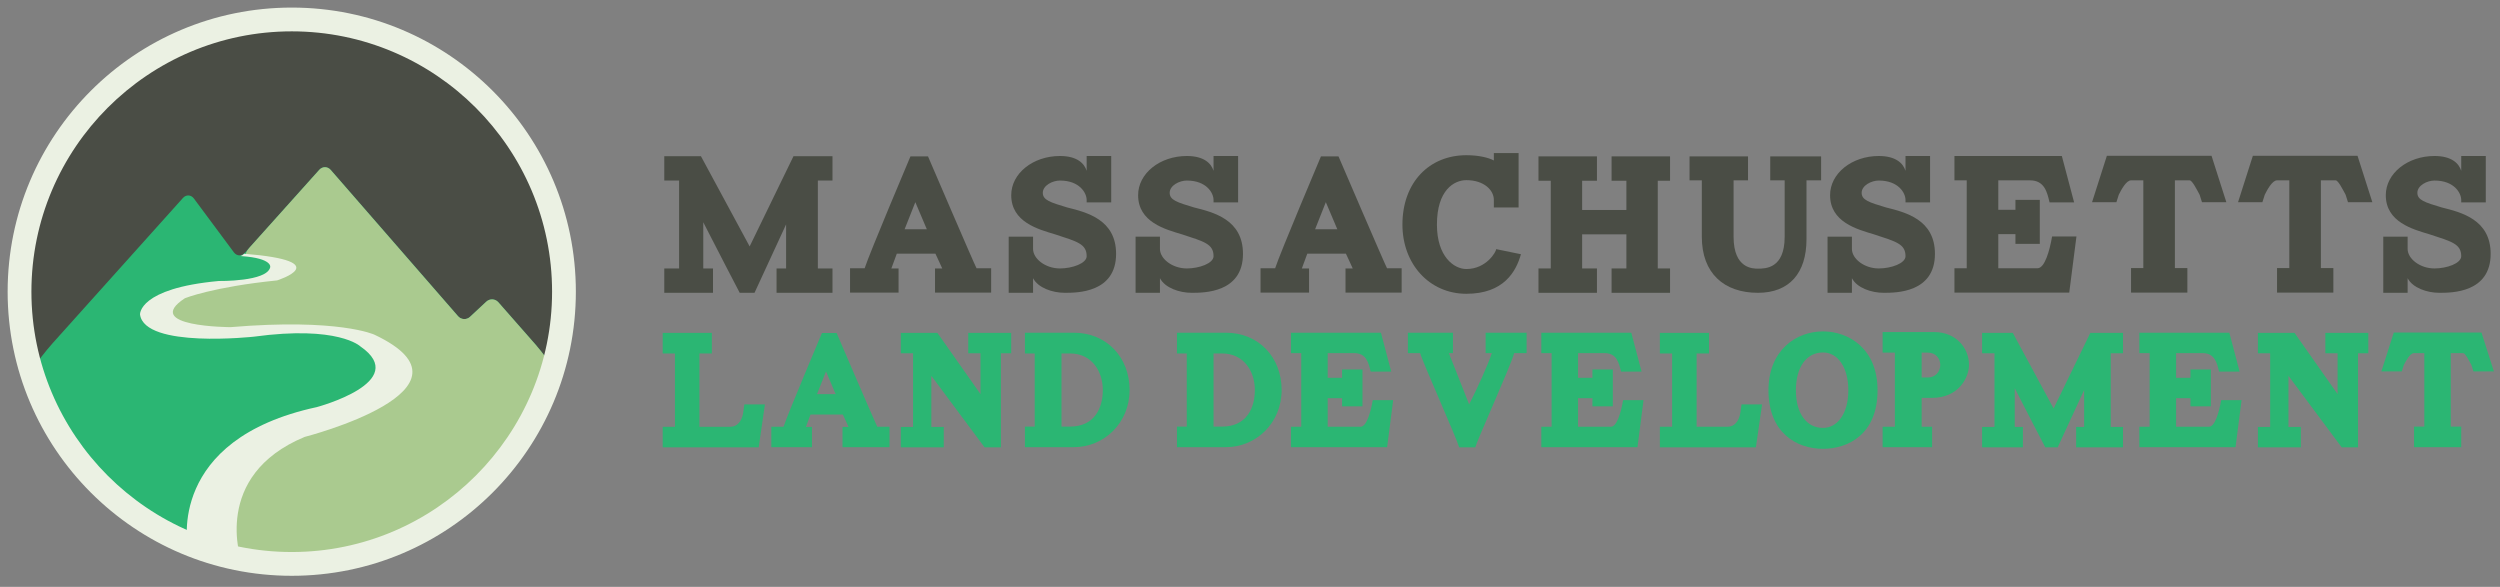
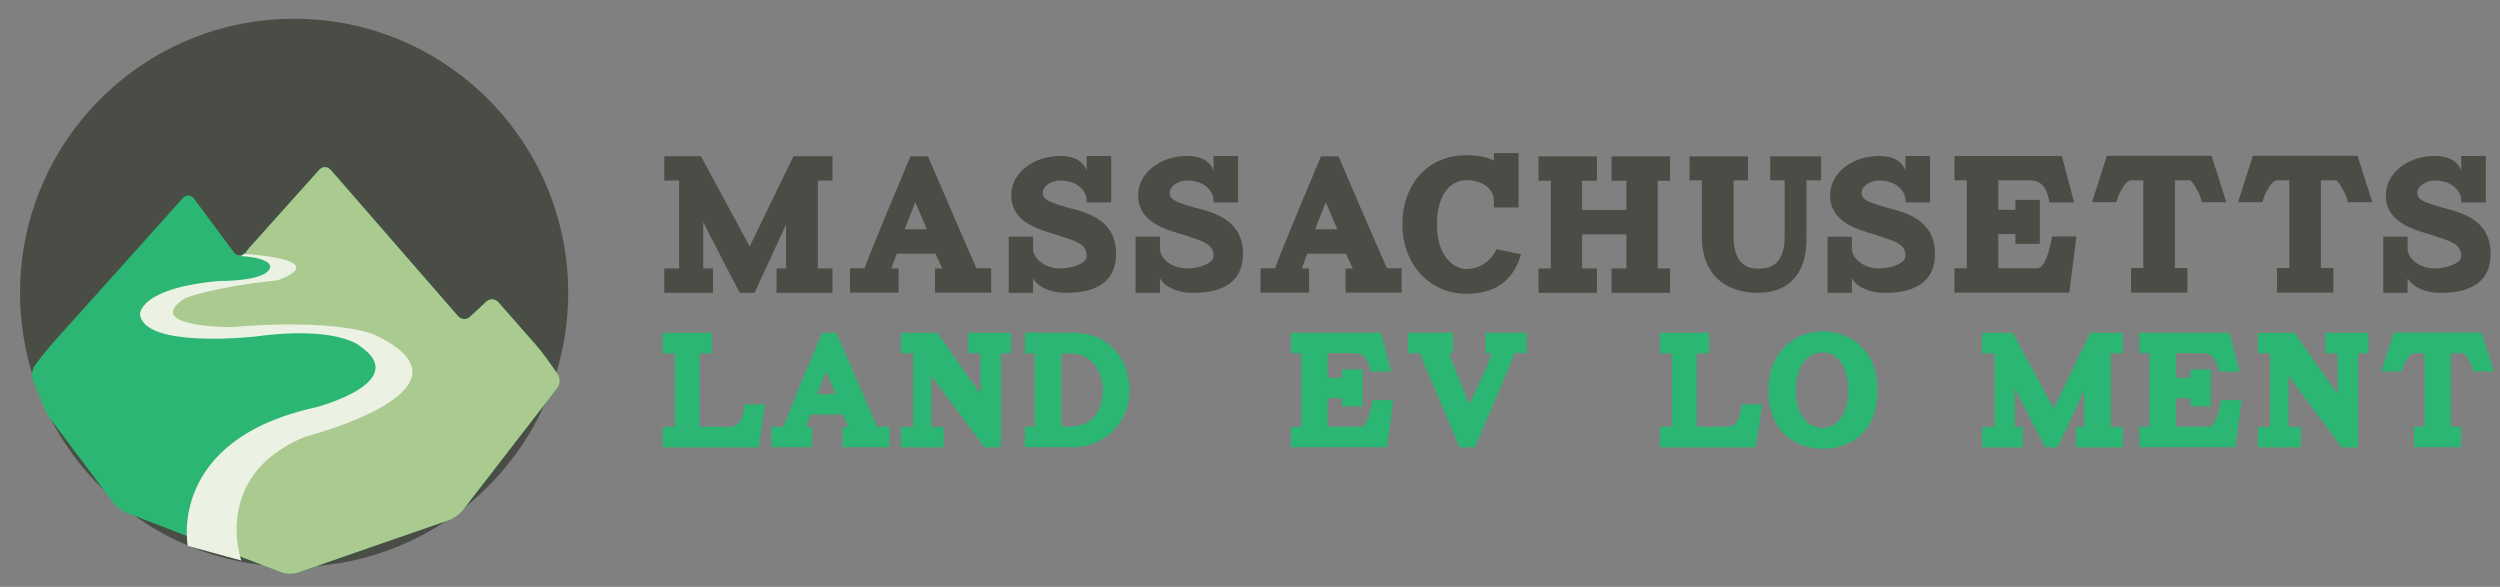
<svg xmlns="http://www.w3.org/2000/svg" version="1.1" x="0px" y="0px" viewBox="0 0 869 204" enable-background="new 0 0 869 204" xml:space="preserve">
  <rect x="0" y="0" width="869" height="204" fill="#808080" stroke="none" />
  <g id="Layer_1">
</g>
  <g id="Layer_2">
    <circle fill="#4A4D45" cx="102.237" cy="101.781" r="95.265" />
    <path fill="#2BB673" d="M14.472,123.919c1-1.313,2.72-3.391,3.822-4.619l45.302-50.489c1.102-1.229,2.808-1.149,3.792,0.175   l13.915,18.736c0.984,1.324,2.69,1.403,3.792,0.175l25.883-28.864c1.102-1.229,2.89-1.215,3.973,0.029l44.268,50.844   c1.084,1.244,2.957,1.343,4.166,0.218l5.662-5.276c1.209-1.125,3.088-1.03,4.176,0.209l12.98,14.775   c1.09,1.239,2.764,3.354,3.719,4.699l3.893,5.474c0.957,1.345,0.914,3.514-0.096,4.819l-32.9,42.564   c-1.008,1.306-3.109,2.816-4.668,3.357l-52.697,18.28c-1.559,0.541-4.095,0.499-5.635-0.093L44.02,178.255   c-1.54-0.592-3.611-2.155-4.602-3.476l-21.603-28.774c-0.991-1.319-2.301-3.653-2.912-5.186l-3.46-8.682   c-0.611-1.533-0.293-3.86,0.707-5.173L14.472,123.919z" />
    <path fill="#AACA8F" d="M189.92,124.53c-0.955-1.345-2.629-3.46-3.719-4.699l-12.98-14.775c-1.088-1.239-2.967-1.334-4.176-0.209   l-5.662,5.276c-1.209,1.125-3.082,1.026-4.166-0.218l-44.268-50.844c-1.083-1.244-2.871-1.258-3.973-0.029l-24.35,27.155   c-1.102,1.229-1.478,2.315-0.837,2.416c0.642,0.102,2.497,0.416,4.122,0.699l0.011,0.002c1.625,0.283,3.661,0.888,4.522,1.342   s2.055,1.446,2.651,2.203c0.597,0.758-0.162,1.896-1.686,2.528l-1.759,0.729c-1.523,0.633-4.11,1.315-5.748,1.517l-3.549,0.438   c-1.638,0.201-4.317,0.535-5.954,0.741l-3.895,0.49c-1.637,0.206-4.28,0.726-5.874,1.153l-0.611,0.164   c-1.594,0.428-4.245,0.858-5.892,0.956l-0.622,0.037c-1.647,0.098-3.896,1.183-4.999,2.41l-0.4,0.446   c-1.102,1.228-2.376,3.41-2.83,4.849c-0.455,1.439,0.481,2.952,2.08,3.362l4.932,1.265c1.598,0.41,4.254,0.817,5.901,0.905   l9.435,0.507c1.648,0.088,4.342,0.068,5.989-0.043l10.266-0.696c1.646-0.111,4.343-0.178,5.993-0.146l8.601,0.162   c1.65,0.031,3.883-0.271,4.962-0.673c1.08-0.402,3.263-0.368,4.853,0.074l7.374,2.055c1.59,0.442,3.996,1.579,5.348,2.525   c0,0,5.807,4.063,5.807,4.891c0,0.826,0,3.887,0,3.887c0,1.65-0.811,4.08-1.801,5.4l-2.185,2.912   c-0.99,1.32-2.932,3.136-4.315,4.035l-5.989,3.893c-1.383,0.899-3.852,1.821-5.486,2.049l-5.902,0.824   c-1.634,0.227-4.168,1.038-5.631,1.802l-7.353,3.836c-1.463,0.764-3.733,2.206-5.046,3.206l-6.797,5.178   c-1.313,1-2.932,3.053-3.599,4.563l-2.81,6.357c-0.667,1.51-1.316,4.09-1.442,5.735l-0.782,10.171   c-0.126,1.646,1.03,3.476,2.57,4.067l19.566,7.52c1.54,0.592,4.076,0.634,5.635,0.093l52.697-18.28   c1.558-0.541,3.66-2.052,4.668-3.357l32.9-42.564c1.01-1.306,1.053-3.475,0.096-4.819L189.92,124.53z" />
    <path fill="#EBF1E3" d="M130.144,116.333c0,0-12.396-5.784-49.998-2.616c0,0-31.095-0.068-15.874-10.055   c0,0,9.676-3.925,32.058-6.197c0,0,21-6.635-11.499-9.273c-0.311,0.401-0.752,0.695-1.266,0.804   c0.176,0.018,0.319,0.026,0.394,0.031c10.976,0.766,9.96,3.892,9.96,3.892c-1.171,5.027-17.836,4.752-17.836,4.752   c-28.029,2.548-27.41,11.639-27.41,11.639c1.583,11.914,39.599,7.714,39.599,7.714c29.338-3.994,36.982,3.374,36.982,3.374   c17.837,12.327-15.151,21.115-15.151,21.115c-52.201,11.268-44.833,48.234-44.833,48.234l18.594,5.096   c0,0-10.467-29.476,22.038-42.973C105.903,151.869,170.364,135.341,130.144,116.333z" />
-     <path fill="#EBF1E3" d="M101.411,2.633c-54.542,0-98.756,44.215-98.756,98.756c0,54.543,44.215,98.758,98.756,98.758   c54.543,0,98.757-44.215,98.757-98.758C200.168,46.848,155.953,2.633,101.411,2.633z M101.411,191.882   c-49.898,0-90.492-40.595-90.492-90.493c0-49.898,40.594-90.492,90.492-90.492c49.898,0,90.492,40.595,90.492,90.492   C191.903,151.287,151.309,191.882,101.411,191.882z" />
    <g>
      <path fill="#4A4D45" d="M275.82,54.289h13.55v8.469h-5.081v30.555h5.081v8.469h-19.443v-8.469h3.319V78.001l-10.976,23.78h-5.148    c0,0-9.281-17.818-12.669-24.525v16.057h3.388v8.469h-16.938v-8.469h5.148V62.758h-5.148v-8.469h12.736l16.938,31.368    L275.82,54.289z" />
      <path fill="#4A4D45" d="M322.572,54.357c0,0,15.989,37.262,16.869,38.888h5.081v8.469h-19.512v-8.401h2.507    c-0.813-1.693-1.49-3.388-2.371-5.148h-13.414l-1.897,5.148h2.507v8.401h-16.869v-8.469h5.081    c1.626-5.081,15.921-38.888,15.921-38.888h6.233H322.572z M322.166,79.695l-3.997-9.417l-3.727,9.417H322.166z" />
      <path fill="#4A4D45" d="M387.953,88.231c0,13.55-13.55,13.55-17.817,13.55c-4.269,0-9.282-1.693-11.043-5.081v5.081h-8.469V82.27    h8.469v4.269c0,3.387,4.268,6.774,9.349,6.774c4.269,0,9.282-1.762,9.282-4.268c0-4.269-3.32-5.082-10.976-7.588    c-5.895-1.762-15.243-4.269-15.243-13.618c0-7.588,7.588-13.617,16.937-13.617c5.962,0,8.469,2.574,9.282,5.148v-5.148h8.536    v16.124h-8.536v-0.813c0-2.507-2.507-6.775-9.282-6.775c-2.574,0-5.962,1.693-5.962,4.269c0,2.507,2.575,3.319,8.469,5.081    C377.724,73.801,387.953,76.308,387.953,88.231z" />
      <path fill="#4A4D45" d="M432.06,88.231c0,13.55-13.55,13.55-17.817,13.55c-4.269,0-9.282-1.693-11.043-5.081v5.081h-8.469V82.27    h8.469v4.269c0,3.387,4.268,6.774,9.349,6.774c4.269,0,9.282-1.762,9.282-4.268c0-4.269-3.32-5.082-10.976-7.588    c-5.895-1.762-15.243-4.269-15.243-13.618c0-7.588,7.588-13.617,16.937-13.617c5.962,0,8.469,2.574,9.282,5.148v-5.148h8.536    v16.124h-8.536v-0.813c0-2.507-2.507-6.775-9.282-6.775c-2.574,0-5.962,1.693-5.962,4.269c0,2.507,2.575,3.319,8.469,5.081    C421.83,73.801,432.06,76.308,432.06,88.231z" />
      <path fill="#4A4D45" d="M465.26,54.357c0,0,15.989,37.262,16.869,38.888h5.081v8.469h-19.512v-8.401h2.507    c-0.813-1.693-1.49-3.388-2.371-5.148H454.42l-1.897,5.148h2.507v8.401H438.16v-8.469h5.081    c1.626-5.081,15.921-38.888,15.921-38.888h6.233H465.26z M464.854,79.695l-3.997-9.417l-3.727,9.417H464.854z" />
      <path fill="#4A4D45" d="M528.676,88.367c-1.693,6.029-5.962,13.753-18.97,13.753c-12.872,0-22.222-10.366-22.222-24.051    c0-14.702,9.35-24.119,22.222-24.119c4.403,0,7.791,0.881,9.553,1.829v-2.574h8.604v18.902h-8.604v-2.643    c0-3.388-3.455-6.843-9.553-6.843c-4.269,0-10.23,3.455-10.23,15.447c0,11.179,5.962,15.446,10.23,15.446    c6.979,0,10.365-6.029,10.365-6.91L528.676,88.367z" />
      <path fill="#4A4D45" d="M560.182,54.357h20.325v8.468h-4.269v30.487h4.269v8.469h-20.325v-8.469h5.149V81.457h-15.379v11.855    h5.148v8.469h-20.324v-8.469h4.268V62.825h-4.268v-8.468h20.324v8.468h-5.148v10.163h15.379V62.825h-5.149V54.357z" />
      <path fill="#4A4D45" d="M615.333,54.357h17.683v8.333h-5.081v20.46c0,11.788-5.962,18.631-16.87,18.631    c-11.855,0-19.512-6.843-19.512-19.444V62.69h-4.268v-8.333h20.324v8.333h-5.013v19.646c0,11.044,6.707,11.044,8.468,11.044    c2.575,0,9.282,0,9.282-11.044V62.69c-0.881,0-5.014,0-5.014,0V54.357z" />
      <path fill="#4A4D45" d="M672.585,88.231c0,13.55-13.55,13.55-17.817,13.55c-4.269,0-9.282-1.693-11.043-5.081v5.081h-8.469V82.27    h8.469v4.269c0,3.387,4.268,6.774,9.349,6.774c4.269,0,9.282-1.762,9.282-4.268c0-4.269-3.32-5.082-10.976-7.588    c-5.895-1.762-15.243-4.269-15.243-13.618c0-7.588,7.588-13.617,16.937-13.617c5.962,0,8.469,2.574,9.282,5.148v-5.148h8.536    v16.124h-8.536v-0.813c0-2.507-2.507-6.775-9.282-6.775c-2.574,0-5.962,1.693-5.962,4.269c0,2.507,2.575,3.319,8.469,5.081    C662.355,73.801,672.585,76.308,672.585,88.231z" />
      <path fill="#4A4D45" d="M721.774,82.202l-2.507,19.512h-39.904v-8.469h4.268V62.69h-4.268v-8.469h37.329l4.269,16.124h-8.536    c-0.813-3.388-1.694-7.655-6.775-7.655h-11.043V72.92h5.962v-3.455h8.469v15.312h-8.469v-3.388h-5.962v11.856h13.617    c2.507,0,4.201-5.962,5.082-11.043H721.774z" />
      <path fill="#4A4D45" d="M768.728,54.153l5.149,16.125h-8.469l-0.813-2.575c-0.881-1.626-2.574-5.013-3.455-5.013h-5.148v30.486    h4.336v8.537h-19.58v-8.537h4.269V62.69h-4.269c-1.693,0-3.455,3.387-4.268,5.013l-0.813,2.575h-8.469l5.149-16.125H768.728z" />
      <path fill="#4A4D45" d="M819.475,54.153l5.149,16.125h-8.469l-0.813-2.575c-0.881-1.626-2.574-5.013-3.455-5.013h-5.148v30.486    h4.336v8.537h-19.58v-8.537h4.269V62.69h-4.269c-1.693,0-3.455,3.387-4.268,5.013l-0.813,2.575h-8.469l5.149-16.125H819.475z" />
      <path fill="#4A4D45" d="M865.751,88.231c0,13.55-13.55,13.55-17.817,13.55c-4.269,0-9.282-1.693-11.043-5.081v5.081h-8.469V82.27    h8.469v4.269c0,3.387,4.268,6.774,9.349,6.774c4.269,0,9.282-1.762,9.282-4.268c0-4.269-3.32-5.082-10.976-7.588    c-5.895-1.762-15.243-4.269-15.243-13.618c0-7.588,7.588-13.617,16.937-13.617c5.962,0,8.469,2.574,9.282,5.148v-5.148h8.536    v16.124h-8.536v-0.813c0-2.507-2.507-6.775-9.282-6.775c-2.574,0-5.962,1.693-5.962,4.269c0,2.507,2.575,3.319,8.469,5.081    C855.521,73.801,865.751,76.308,865.751,88.231z" />
      <path fill="#2BB673" d="M258.735,140.567h7.152l-2.157,14.929h-33.377v-7.152h4.258v-25.486h-4.258v-7.152h17.086v7.152h-4.314    v25.486h10.672c4.03,0,4.541-4.938,4.541-4.938L258.735,140.567z" />
      <path fill="#2BB673" d="M290.809,115.762c0,0,13.396,31.22,14.134,32.582h4.258v7.096h-16.348V148.4h2.1    c-0.681-1.419-1.249-2.838-1.986-4.313h-11.239l-1.589,4.313h2.1v7.039h-14.134v-7.096h4.257    c1.362-4.257,13.34-32.582,13.34-32.582h5.222H290.809z M290.468,136.991l-3.349-7.89l-3.122,7.89H290.468z" />
      <path fill="#2BB673" d="M336.563,115.705h14.929v7.096h-3.576v32.695h-5.677l-18.504-24.862V148.4c0.737,0,4.313,0,4.313,0v7.096    h-14.929V148.4h4.258v-25.6h-4.258v-7.096h12.715l14.985,21.286v-14.19h-4.257V115.705z" />
      <path fill="#2BB673" d="M392.646,135.572c0,11.409-8.798,19.867-19.412,19.867h-16.973v-7.152h3.406v-25.43h-3.406v-7.209h16.973    C384.644,115.648,392.646,124.163,392.646,135.572z M368.977,148.287h2.952c8.457,0,11.409-6.357,11.409-12.715    c0-6.414-3.746-12.715-11.409-12.715h-2.952V148.287z" />
-       <path fill="#2BB673" d="M445.496,135.572c0,11.409-8.798,19.867-19.412,19.867h-16.973v-7.152h3.406v-25.43h-3.406v-7.209h16.973    C437.493,115.648,445.496,124.163,445.496,135.572z M421.826,148.287h2.952c8.457,0,11.409-6.357,11.409-12.715    c0-6.414-3.746-12.715-11.409-12.715h-2.952V148.287z" />
      <path fill="#2BB673" d="M484.269,139.092l-2.101,16.348h-33.434v-7.096h3.576v-25.6h-3.576v-7.096h31.276l3.576,13.51h-7.152    c-0.681-2.838-1.419-6.414-5.676-6.414h-9.253v8.571h4.995v-2.896h7.096v12.829h-7.096v-2.839h-4.995v9.934h11.409    c2.101,0,3.52-4.995,4.258-9.252H484.269z" />
      <path fill="#2BB673" d="M516.399,115.648h14.247v7.096h-4.314c-1.419,4.995-12.771,29.914-13.509,32.752h-5.62    c-0.737-2.838-12.828-29.914-13.566-32.752h-4.257v-7.096h15.666v7.096h-1.419c1.419,3.576,4.258,10.729,7.039,17.823    c2.895-5.676,6.471-13.566,7.89-17.823h-2.156V115.648z" />
-       <path fill="#2BB673" d="M571.292,139.092l-2.101,16.348h-33.434v-7.096h3.576v-25.6h-3.576v-7.096h31.276l3.576,13.51h-7.152    c-0.681-2.838-1.419-6.414-5.676-6.414h-9.253v8.571h4.995v-2.896h7.096v12.829h-7.096v-2.839h-4.995v9.934h11.409    c2.101,0,3.52-4.995,4.258-9.252H571.292z" />
      <path fill="#2BB673" d="M605.352,140.567h7.151l-2.156,14.929H576.97v-7.152h4.258v-25.486h-4.258v-7.152h17.086v7.152h-4.314    v25.486h10.672c4.03,0,4.541-4.938,4.541-4.938L605.352,140.567z" />
      <path fill="#2BB673" d="M652.638,135.686c0,15.213-10.161,20.321-18.959,20.321c-9.423,0-18.959-5.79-18.959-20.321    c0-13.906,9.536-20.491,18.959-20.491C642.477,115.194,652.638,121.041,652.638,135.686z M642.477,135.686    c0-8.06-3.689-13.169-8.798-13.169c-5.79,0-9.423,5.109-9.423,13.169c0,7.947,3.633,13.056,9.423,13.056    C638.787,148.741,642.477,143.633,642.477,135.686z" />
-       <path fill="#2BB673" d="M684.427,126.831c0,4.37-3.576,11.466-12.828,11.466h-3.633v10.047h3.633v7.096h-17.199v-7.096h4.258    v-25.77h-4.258v-7.152h17.881C680.113,115.422,684.427,121.154,684.427,126.831z M674.437,126.831    c0-2.101-1.476-4.257-4.313-4.257h-2.157v8.627h2.157C672.961,131.201,674.437,128.988,674.437,126.831z" />
      <path fill="#2BB673" d="M726.604,115.705h11.353v7.096h-4.257v25.6h4.257v7.096h-16.291V148.4h2.781v-12.828l-9.195,19.924h-4.313    c0,0-7.776-14.929-10.615-20.548V148.4h2.839v7.096H688.97V148.4h4.314v-25.6h-4.314v-7.096h10.672l14.19,26.281L726.604,115.705z    " />
      <path fill="#2BB673" d="M779.171,139.092l-2.101,16.348h-33.434v-7.096h3.576v-25.6h-3.576v-7.096h31.276l3.576,13.51h-7.152    c-0.681-2.838-1.419-6.414-5.676-6.414h-9.253v8.571h4.995v-2.896h7.096v12.829h-7.096v-2.839h-4.995v9.934h11.409    c2.101,0,3.52-4.995,4.258-9.252H779.171z" />
      <path fill="#2BB673" d="M808.293,115.705h14.929v7.096h-3.576v32.695h-5.677l-18.504-24.862V148.4c0.737,0,4.313,0,4.313,0v7.096    H784.85V148.4h4.258v-25.6h-4.258v-7.096h12.715l14.985,21.286v-14.19h-4.257V115.705z" />
      <path fill="#2BB673" d="M862.56,115.592l4.314,13.51h-7.096l-0.681-2.157c-0.738-1.362-2.157-4.2-2.896-4.2h-4.313v25.543h3.633    v7.152h-16.404v-7.152h3.576v-25.543h-3.576c-1.419,0-2.896,2.838-3.576,4.2l-0.682,2.157h-7.095l4.313-13.51H862.56z" />
    </g>
  </g>
</svg>